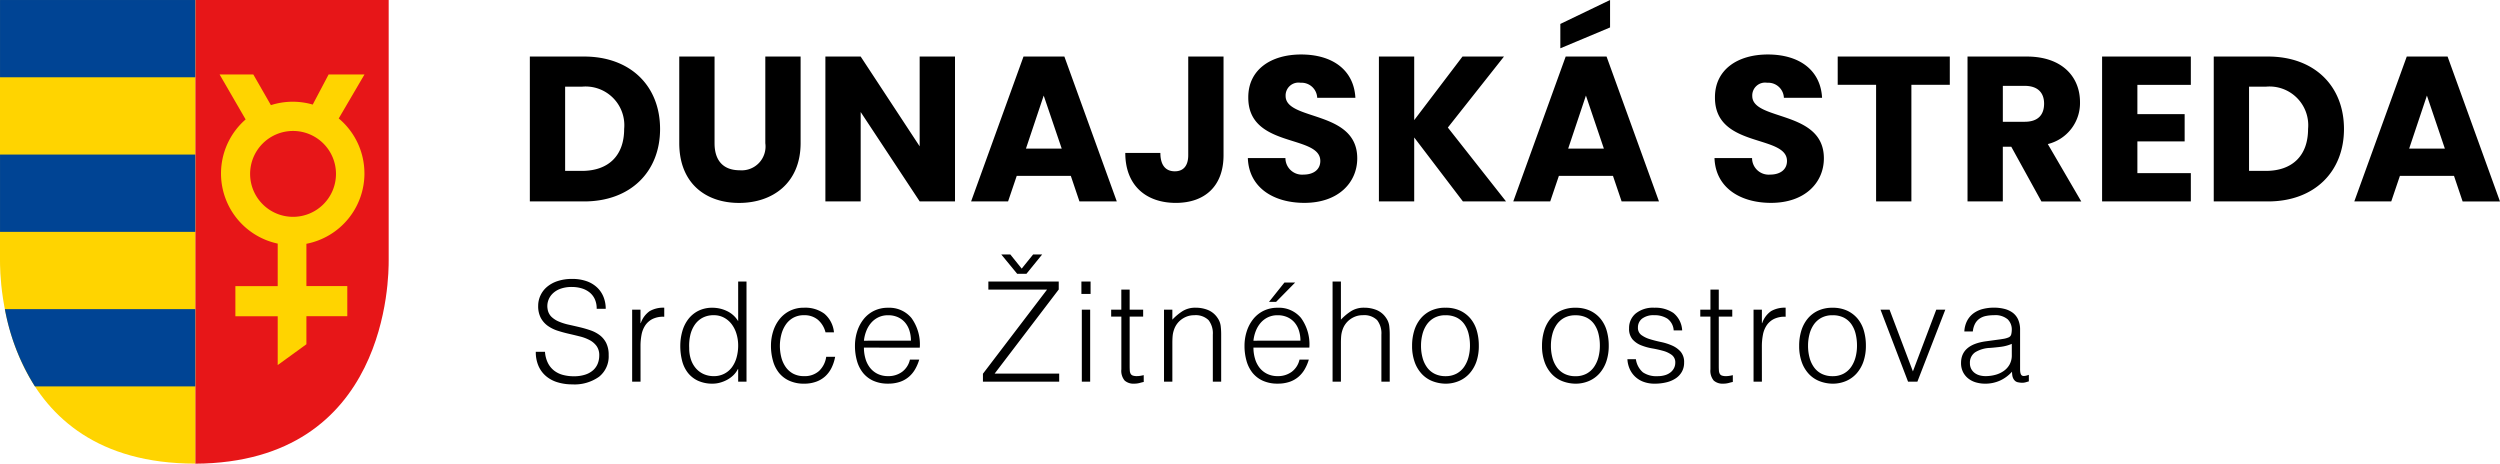
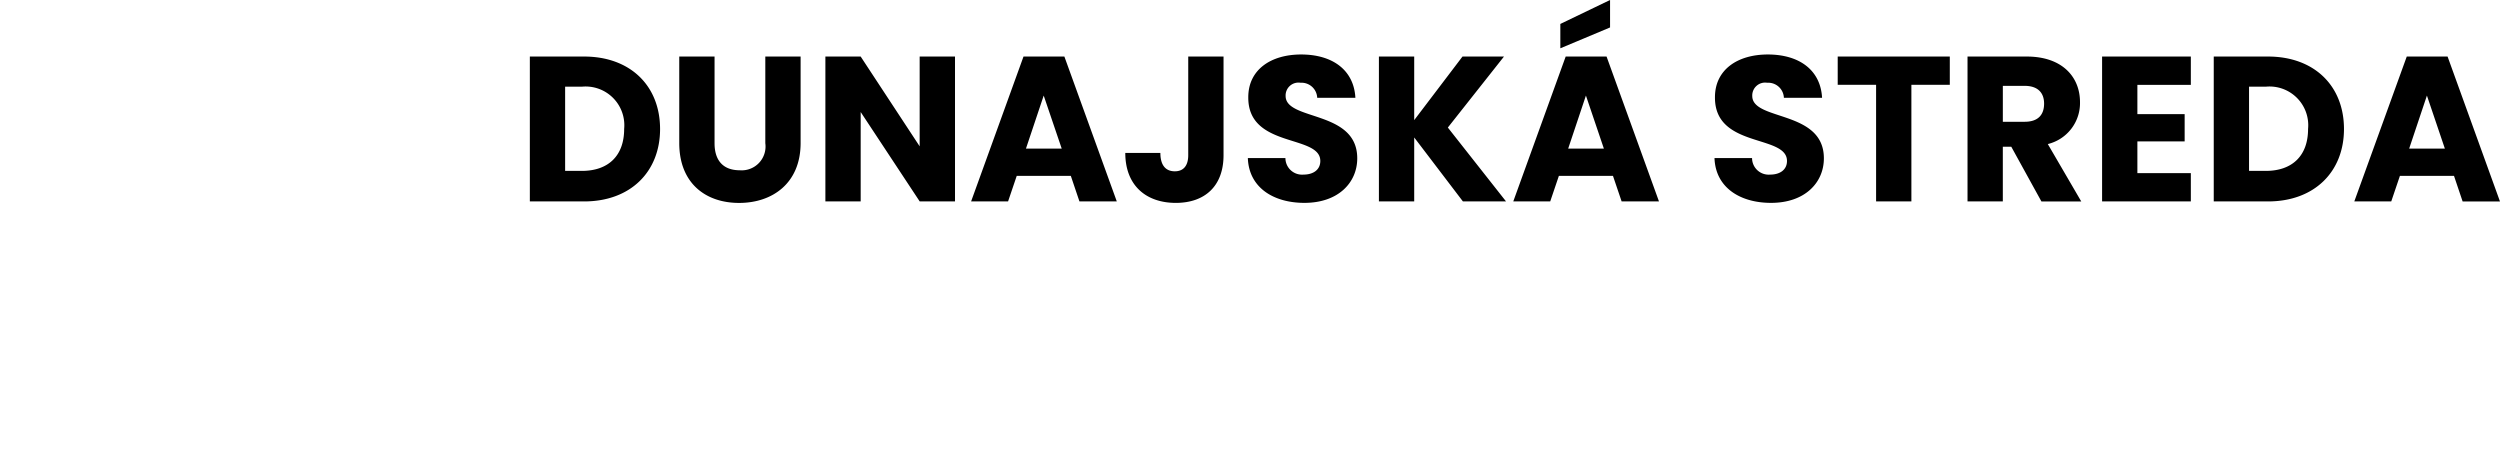
<svg xmlns="http://www.w3.org/2000/svg" width="251.664" height="46.678" viewBox="0 0 251.664 46.678">
  <defs>
    <clipPath id="clip-path">
-       <rect id="Rectangle_69" data-name="Rectangle 69" width="39.128" height="46.678" fill="none" />
-     </clipPath>
+       </clipPath>
  </defs>
  <g id="Group_125" data-name="Group 125" transform="translate(-707 -49)">
    <g id="Group_124" data-name="Group 124" transform="translate(707 49)">
      <g id="Group_121" data-name="Group 121" clip-path="url(#clip-path)">
        <path id="Path_54" data-name="Path 54" d="M114.784,0H95.312V46.678c19.469-.117,19.474-18.838,19.472-20.47s0-26.207,0-26.207" transform="translate(-75.657)" fill="#e71618" />
-         <path id="Path_55" data-name="Path 55" d="M19.655,0H0s0,24.57,0,26.2,0,20.472,19.654,20.473Z" transform="translate(0 -0.002)" fill="#ffd400" />
-         <rect id="Rectangle_67" data-name="Rectangle 67" width="19.654" height="7.778" transform="translate(0.002 0.001)" fill="#004494" />
+         <path id="Path_55" data-name="Path 55" d="M19.655,0H0Z" transform="translate(0 -0.002)" fill="#ffd400" />
        <rect id="Rectangle_68" data-name="Rectangle 68" width="19.654" height="7.781" transform="translate(0.002 15.559)" fill="#004494" />
        <path id="Path_56" data-name="Path 56" d="M5.4,158.677H21.54V150.9H2.374a22.007,22.007,0,0,0,3.027,7.78" transform="translate(-1.884 -119.779)" fill="#004494" />
        <path id="Path_57" data-name="Path 57" d="M121.764,46.3a7.205,7.205,0,0,0-2.586-5.537l2.593-4.427H118.16l-1.6,3.031a7.209,7.209,0,0,0-4.21.057l-1.771-3.088h-3.394l2.62,4.526a7.217,7.217,0,0,0,3.229,12.5v4.284h-4.261v3.033h4.261v4.911l2.889-2.095V60.671h4.116V57.638h-4.116V53.382a7.219,7.219,0,0,0,5.843-7.086m-7.187,4.371a4.322,4.322,0,1,1,4.322-4.322,4.321,4.321,0,0,1-4.322,4.322" transform="translate(-85.079 -28.84)" fill="#ffd400" />
      </g>
    </g>
    <g id="Group_119" data-name="Group 119">
      <path id="Path_51" data-name="Path 51" d="M-75.277-10.9h-5.464V3.685h5.464c4.654,0,7.646-2.971,7.646-7.292C-67.632-7.949-70.624-10.9-75.277-10.9ZM-77.189.611V-7.866h1.683a3.9,3.9,0,0,1,4.259,4.259c0,2.68-1.579,4.218-4.259,4.218Zm11.489-2.8c0,4.031,2.639,6.025,6.025,6.025,3.366,0,6.191-1.994,6.191-6.025V-10.9h-3.553v8.726A2.4,2.4,0,0,1-59.612.548c-1.683,0-2.535-1-2.535-2.722V-10.9H-65.7ZM-41.5-10.9v9.038L-47.438-10.9H-50.99V3.685h3.553v-9l5.942,9h3.553V-10.9ZM-25.415,3.685h3.76L-26.932-10.9h-4.114L-36.322,3.685H-32.6l.873-2.576h5.443ZM-27.2-1.633H-30.8l1.787-5.339Zm12.736.665c0,1.08-.5,1.621-1.35,1.621-.914,0-1.454-.6-1.454-1.849H-20.8c0,3.283,2.1,5.028,5.09,5.028,2.888,0,4.8-1.662,4.8-4.8V-10.9h-3.553ZM2.55-.657C2.55-5.539-4.66-4.4-4.66-6.931a1.293,1.293,0,0,1,1.5-1.33A1.579,1.579,0,0,1-1.481-6.744H2.363C2.217-9.528.077-11.107-3.1-11.107c-3.054,0-5.319,1.537-5.319,4.3-.042,5.173,7.251,3.719,7.251,6.42,0,.852-.665,1.371-1.7,1.371A1.672,1.672,0,0,1-4.68-.678H-8.462c.1,2.95,2.555,4.508,5.693,4.508C.638,3.831,2.55,1.795,2.55-.657ZM13.187,3.685h4.342L11.67-3.752,17.321-10.9H13.145L8.284-4.5v-6.4H4.731V3.685H8.284V-2.755Zm15.977,0h3.76L27.647-10.9H23.533L18.256,3.685h3.719l.873-2.576h5.443Zm-6.17-17.867v2.452L28-13.829v-2.763ZM27.377-1.633H23.783l1.787-5.339Zm22.147.976c0-4.882-7.209-3.74-7.209-6.274a1.293,1.293,0,0,1,1.5-1.33,1.579,1.579,0,0,1,1.683,1.517h3.844c-.145-2.784-2.285-4.363-5.464-4.363-3.054,0-5.319,1.537-5.319,4.3-.042,5.173,7.251,3.719,7.251,6.42,0,.852-.665,1.371-1.7,1.371A1.672,1.672,0,0,1,42.294-.678H38.513c.1,2.95,2.555,4.508,5.693,4.508C47.613,3.831,49.524,1.795,49.524-.657Zm1.392-7.4h3.864V3.685h3.553V-8.053H62.2V-10.9H50.916ZM71.692-6.162c0,1.143-.623,1.828-1.953,1.828h-2.2V-7.949h2.2C71.069-7.949,71.692-7.243,71.692-6.162ZM63.984-10.9V3.685h3.553V-1.82h.852l3.033,5.506h4.01L72.066-2.09a4.245,4.245,0,0,0,3.241-4.218c0-2.535-1.787-4.592-5.36-4.592Zm22.48,0H77.53V3.685h8.934V.839H81.083v-3.2h4.758V-5.1H81.083v-2.95h5.381Zm7.77,0H88.77V3.685h5.464c4.654,0,7.646-2.971,7.646-7.292C101.88-7.949,98.888-10.9,94.234-10.9ZM92.323.611V-7.866h1.683a3.9,3.9,0,0,1,4.259,4.259c0,2.68-1.579,4.218-4.259,4.218Zm21.5,3.075h3.76L112.309-10.9H108.2L102.919,3.685h3.719l.873-2.576h5.443Zm-1.787-5.319h-3.594l1.787-5.339Z" transform="translate(841.078 65.592)" />
-       <path id="Path_52" data-name="Path 52" d="M1.526-3.01a2.987,2.987,0,0,0,.3,1.141,2.258,2.258,0,0,0,.63.763,2.5,2.5,0,0,0,.889.427,4.211,4.211,0,0,0,1.078.133A3.592,3.592,0,0,0,5.586-.714a2.2,2.2,0,0,0,.8-.455,1.785,1.785,0,0,0,.455-.665,2.182,2.182,0,0,0,.147-.8,1.575,1.575,0,0,0-.266-.952,2.052,2.052,0,0,0-.693-.595,4.242,4.242,0,0,0-.98-.371q-.553-.14-1.134-.273T2.779-5.138a3.57,3.57,0,0,1-.98-.49,2.368,2.368,0,0,1-.693-.791A2.52,2.52,0,0,1,.84-7.644a2.465,2.465,0,0,1,.217-1.008A2.51,2.51,0,0,1,1.7-9.52a3.161,3.161,0,0,1,1.071-.6,4.51,4.51,0,0,1,1.484-.224,4.253,4.253,0,0,1,1.491.238A2.961,2.961,0,0,1,6.8-9.457a2.68,2.68,0,0,1,.63.959,3.209,3.209,0,0,1,.21,1.162h-.91a2.263,2.263,0,0,0-.2-.994,1.865,1.865,0,0,0-.553-.686,2.361,2.361,0,0,0-.8-.392,3.4,3.4,0,0,0-.924-.126,3.249,3.249,0,0,0-1.225.2,2.152,2.152,0,0,0-.791.525,1.773,1.773,0,0,0-.406.714,1.719,1.719,0,0,0-.042.784,1.368,1.368,0,0,0,.392.784,2.474,2.474,0,0,0,.756.483,5.7,5.7,0,0,0,.987.308q.539.119,1.1.252a11.239,11.239,0,0,1,1.085.315,3.335,3.335,0,0,1,.931.49,2.257,2.257,0,0,1,.651.791,2.664,2.664,0,0,1,.245,1.211A2.616,2.616,0,0,1,6.972-.5a4.257,4.257,0,0,1-2.716.77A5.014,5.014,0,0,1,2.8.063,3.226,3.226,0,0,1,1.638-.553,2.83,2.83,0,0,1,.875-1.575,3.484,3.484,0,0,1,.6-3.01ZM11.144,0H10.3V-7.252h.84v1.358h.028a2.431,2.431,0,0,1,.9-1.211,2.749,2.749,0,0,1,1.463-.343v.91a2.452,2.452,0,0,0-1.176.224,1.934,1.934,0,0,0-.735.644,2.55,2.55,0,0,0-.378.959,6.182,6.182,0,0,0-.1,1.155Zm9.828-3.654A4,4,0,0,0,20.8-4.823a3.027,3.027,0,0,0-.483-.966,2.373,2.373,0,0,0-.77-.658,2.136,2.136,0,0,0-1.029-.245,2.339,2.339,0,0,0-1.134.259,2.235,2.235,0,0,0-.784.707,3.057,3.057,0,0,0-.448,1.043A4.734,4.734,0,0,0,16.044-3.4a3.567,3.567,0,0,0,.189,1.211,2.581,2.581,0,0,0,.525.889,2.243,2.243,0,0,0,.784.553,2.5,2.5,0,0,0,.98.189A2.26,2.26,0,0,0,19.572-.8a2.21,2.21,0,0,0,.77-.651,2.986,2.986,0,0,0,.469-.98A4.469,4.469,0,0,0,20.972-3.654Zm0-6.426h.84V0h-.84V-1.274h-.028a2.276,2.276,0,0,1-.469.637,2.847,2.847,0,0,1-.63.455,3.379,3.379,0,0,1-.707.28,2.739,2.739,0,0,1-.714.1,3.457,3.457,0,0,1-1.5-.294,2.79,2.79,0,0,1-1.015-.8,3.284,3.284,0,0,1-.581-1.211,5.935,5.935,0,0,1-.182-1.5,5.375,5.375,0,0,1,.2-1.456,3.61,3.61,0,0,1,.6-1.225,2.947,2.947,0,0,1,1.008-.84,3.084,3.084,0,0,1,1.435-.315,3.343,3.343,0,0,1,1.477.343A2.6,2.6,0,0,1,20.972-6.09Zm8.792,5.11a2.439,2.439,0,0,0-.77-1.267,2.092,2.092,0,0,0-1.386-.455,2.181,2.181,0,0,0-1.106.266,2.239,2.239,0,0,0-.756.707,3.185,3.185,0,0,0-.434.994,4.519,4.519,0,0,0-.14,1.113,4.715,4.715,0,0,0,.133,1.12,2.994,2.994,0,0,0,.427.98,2.2,2.2,0,0,0,.756.693,2.258,2.258,0,0,0,1.12.259,2.145,2.145,0,0,0,1.505-.518,2.409,2.409,0,0,0,.721-1.428h.9a4.218,4.218,0,0,1-.357,1.1,2.9,2.9,0,0,1-.63.854A2.708,2.708,0,0,1,28.826,0a3.51,3.51,0,0,1-1.218.2A3.516,3.516,0,0,1,26.11-.1a2.825,2.825,0,0,1-1.036-.8,3.391,3.391,0,0,1-.6-1.211,5.534,5.534,0,0,1-.2-1.5,4.821,4.821,0,0,1,.217-1.449,3.778,3.778,0,0,1,.637-1.225,3.082,3.082,0,0,1,1.043-.847,3.138,3.138,0,0,1,1.435-.315,3.234,3.234,0,0,1,2.037.6,2.794,2.794,0,0,1,.973,1.876Zm8.6.84a3.329,3.329,0,0,0-.147-1,2.339,2.339,0,0,0-.434-.812,2.066,2.066,0,0,0-.721-.546,2.321,2.321,0,0,0-.994-.2,2.21,2.21,0,0,0-.987.21,2.269,2.269,0,0,0-.728.56,2.817,2.817,0,0,0-.483.812,3.765,3.765,0,0,0-.238.98Zm-4.732.7a3.935,3.935,0,0,0,.154,1.113,2.689,2.689,0,0,0,.455.91A2.2,2.2,0,0,0,35-.791a2.349,2.349,0,0,0,1.064.231,2.315,2.315,0,0,0,1.414-.434,2.09,2.09,0,0,0,.784-1.232H39.2a4.523,4.523,0,0,1-.406.959,2.959,2.959,0,0,1-.63.77,2.723,2.723,0,0,1-.9.511,3.629,3.629,0,0,1-1.2.182,3.516,3.516,0,0,1-1.5-.294A2.825,2.825,0,0,1,33.53-.9a3.4,3.4,0,0,1-.6-1.2,5.458,5.458,0,0,1-.2-1.491,4.751,4.751,0,0,1,.231-1.5,3.814,3.814,0,0,1,.658-1.225,3.058,3.058,0,0,1,1.043-.826,3.148,3.148,0,0,1,1.4-.3,2.891,2.891,0,0,1,2.352,1.029,4.521,4.521,0,0,1,.84,2.989ZM45.612,0V-.8l6.454-8.47H46.158v-.812h7.084v.8L46.788-.812h6.5V0Zm5.054-12.81h.91l-1.582,1.946h-.938l-1.6-1.946h.91l1.148,1.428ZM55.566,0V-7.252h.84V0Zm-.042-8.834V-10.08h.924v1.246ZM61.8.028q-.154.028-.406.1a2.09,2.09,0,0,1-.56.07,1.334,1.334,0,0,1-.959-.315,1.534,1.534,0,0,1-.329-1.127V-6.552H58.52v-.7h1.022V-9.268h.84v2.016H61.74v.7H60.382v4.97q0,.266.014.462A.775.775,0,0,0,60.48-.8a.4.4,0,0,0,.217.182,1.2,1.2,0,0,0,.413.056,2.169,2.169,0,0,0,.343-.028q.175-.028.343-.07ZM64.68,0h-.84V-7.252h.84v1.008a5.335,5.335,0,0,1,1.043-.868,2.4,2.4,0,0,1,1.295-.336,3.307,3.307,0,0,1,1.246.231,2.126,2.126,0,0,1,.966.8,1.806,1.806,0,0,1,.315.805,7.308,7.308,0,0,1,.049.861V0h-.84V-4.732A2.161,2.161,0,0,0,68.32-6.2a1.843,1.843,0,0,0-1.442-.49,2.046,2.046,0,0,0-.714.119,2.247,2.247,0,0,0-.581.315,2.11,2.11,0,0,0-.441.448,2.079,2.079,0,0,0-.28.532,2.67,2.67,0,0,0-.154.672q-.028.322-.028.7ZM77.574-4.13a3.329,3.329,0,0,0-.147-1,2.339,2.339,0,0,0-.434-.812,2.066,2.066,0,0,0-.721-.546,2.321,2.321,0,0,0-.994-.2,2.21,2.21,0,0,0-.987.21,2.269,2.269,0,0,0-.728.56,2.817,2.817,0,0,0-.483.812,3.765,3.765,0,0,0-.238.98Zm-4.732.7A3.935,3.935,0,0,0,73-2.317a2.689,2.689,0,0,0,.455.91,2.2,2.2,0,0,0,.763.616,2.349,2.349,0,0,0,1.064.231,2.315,2.315,0,0,0,1.414-.434,2.09,2.09,0,0,0,.784-1.232h.938a4.523,4.523,0,0,1-.406.959,2.959,2.959,0,0,1-.63.77,2.723,2.723,0,0,1-.9.511,3.629,3.629,0,0,1-1.2.182A3.516,3.516,0,0,1,73.78-.1a2.825,2.825,0,0,1-1.036-.8,3.4,3.4,0,0,1-.6-1.2,5.458,5.458,0,0,1-.2-1.491,4.751,4.751,0,0,1,.231-1.5,3.814,3.814,0,0,1,.658-1.225,3.058,3.058,0,0,1,1.043-.826,3.148,3.148,0,0,1,1.4-.3A2.891,2.891,0,0,1,77.63-6.419a4.521,4.521,0,0,1,.84,2.989ZM74.41-8.036l1.554-1.946h1.078L75.124-8.036ZM80.808,0V-10.08h.84v3.836a5.335,5.335,0,0,1,1.043-.868,2.4,2.4,0,0,1,1.295-.336,3.307,3.307,0,0,1,1.246.231,2.126,2.126,0,0,1,.966.8,1.806,1.806,0,0,1,.315.805,7.308,7.308,0,0,1,.049.861V0h-.84V-4.732a2.161,2.161,0,0,0-.434-1.47,1.843,1.843,0,0,0-1.442-.49,2.046,2.046,0,0,0-.714.119,2.247,2.247,0,0,0-.581.315,2.11,2.11,0,0,0-.441.448,2.079,2.079,0,0,0-.28.532,2.67,2.67,0,0,0-.154.672q-.028.322-.028.7V0ZM92.176.2a3.775,3.775,0,0,1-1.309-.252A2.932,2.932,0,0,1,89.8-.77a3.428,3.428,0,0,1-.721-1.19,4.763,4.763,0,0,1-.266-1.666,5.117,5.117,0,0,1,.21-1.491,3.521,3.521,0,0,1,.63-1.211,2.99,2.99,0,0,1,1.05-.819,3.375,3.375,0,0,1,1.47-.3,3.41,3.41,0,0,1,1.484.3,3.027,3.027,0,0,1,1.05.812,3.352,3.352,0,0,1,.623,1.211,5.355,5.355,0,0,1,.2,1.5A4.852,4.852,0,0,1,95.3-2.058a3.53,3.53,0,0,1-.679,1.2,2.99,2.99,0,0,1-1.064.777A3.4,3.4,0,0,1,92.176.2ZM94.64-3.626a4.953,4.953,0,0,0-.14-1.2,2.852,2.852,0,0,0-.434-.973,2.085,2.085,0,0,0-.756-.651,2.455,2.455,0,0,0-1.134-.238,2.3,2.3,0,0,0-1.127.259,2.206,2.206,0,0,0-.763.686,3.016,3.016,0,0,0-.434.98,4.631,4.631,0,0,0-.14,1.141,4.524,4.524,0,0,0,.161,1.239,2.9,2.9,0,0,0,.469.973,2.106,2.106,0,0,0,.77.63,2.41,2.41,0,0,0,1.064.224A2.3,2.3,0,0,0,93.3-.819a2.18,2.18,0,0,0,.763-.693,3.108,3.108,0,0,0,.434-.98A4.548,4.548,0,0,0,94.64-3.626ZM105.252.2a3.775,3.775,0,0,1-1.309-.252,2.932,2.932,0,0,1-1.064-.714,3.428,3.428,0,0,1-.721-1.19,4.763,4.763,0,0,1-.266-1.666,5.117,5.117,0,0,1,.21-1.491,3.521,3.521,0,0,1,.63-1.211,2.99,2.99,0,0,1,1.05-.819,3.375,3.375,0,0,1,1.47-.3,3.41,3.41,0,0,1,1.484.3,3.027,3.027,0,0,1,1.05.812,3.352,3.352,0,0,1,.623,1.211,5.355,5.355,0,0,1,.2,1.5,4.852,4.852,0,0,1-.238,1.568,3.53,3.53,0,0,1-.679,1.2,2.99,2.99,0,0,1-1.064.777A3.4,3.4,0,0,1,105.252.2Zm2.464-3.822a4.953,4.953,0,0,0-.14-1.2,2.852,2.852,0,0,0-.434-.973,2.085,2.085,0,0,0-.756-.651,2.455,2.455,0,0,0-1.134-.238,2.3,2.3,0,0,0-1.127.259,2.206,2.206,0,0,0-.763.686,3.016,3.016,0,0,0-.434.98,4.631,4.631,0,0,0-.14,1.141,4.524,4.524,0,0,0,.161,1.239,2.9,2.9,0,0,0,.469.973,2.106,2.106,0,0,0,.77.63,2.41,2.41,0,0,0,1.064.224,2.3,2.3,0,0,0,1.127-.259,2.18,2.18,0,0,0,.763-.693,3.108,3.108,0,0,0,.434-.98A4.548,4.548,0,0,0,107.716-3.626Zm3.626,1.358a2.132,2.132,0,0,0,.707,1.323,2.4,2.4,0,0,0,1.463.385,2.533,2.533,0,0,0,.8-.112,1.6,1.6,0,0,0,.553-.3,1.3,1.3,0,0,0,.329-.427,1.169,1.169,0,0,0,.112-.5.928.928,0,0,0-.343-.791A2.589,2.589,0,0,0,114.1-3.1a11.087,11.087,0,0,0-1.12-.252,5.479,5.479,0,0,1-1.12-.315,2.243,2.243,0,0,1-.861-.6,1.626,1.626,0,0,1-.343-1.106,1.89,1.89,0,0,1,.665-1.491,2.772,2.772,0,0,1,1.883-.581,3.214,3.214,0,0,1,1.911.525A2.4,2.4,0,0,1,116-5.166h-.854a1.57,1.57,0,0,0-.637-1.183,2.372,2.372,0,0,0-1.323-.343,1.885,1.885,0,0,0-1.218.343,1.109,1.109,0,0,0-.42.9.881.881,0,0,0,.343.749,2.8,2.8,0,0,0,.861.42q.518.161,1.12.287a5.516,5.516,0,0,1,1.12.357,2.451,2.451,0,0,1,.861.623,1.6,1.6,0,0,1,.343,1.092,1.841,1.841,0,0,1-.224.917,1.95,1.95,0,0,1-.616.665,2.865,2.865,0,0,1-.931.4A4.935,4.935,0,0,1,113.246.2a3.2,3.2,0,0,1-1.141-.189,2.477,2.477,0,0,1-.847-.525,2.421,2.421,0,0,1-.546-.784,2.761,2.761,0,0,1-.224-.966ZM121.1.028q-.154.028-.406.1a2.09,2.09,0,0,1-.56.07,1.334,1.334,0,0,1-.959-.315,1.534,1.534,0,0,1-.329-1.127V-6.552h-1.022v-.7h1.022V-9.268h.84v2.016h1.358v.7h-1.358v4.97q0,.266.014.462a.775.775,0,0,0,.084.322A.4.4,0,0,0,120-.616a1.2,1.2,0,0,0,.413.056,2.169,2.169,0,0,0,.343-.028q.175-.028.343-.07ZM124.026,0h-.84V-7.252h.84v1.358h.028a2.431,2.431,0,0,1,.9-1.211,2.749,2.749,0,0,1,1.463-.343v.91a2.452,2.452,0,0,0-1.176.224,1.934,1.934,0,0,0-.735.644,2.55,2.55,0,0,0-.378.959,6.182,6.182,0,0,0-.105,1.155Zm7.112.2a3.775,3.775,0,0,1-1.309-.252,2.932,2.932,0,0,1-1.064-.714,3.427,3.427,0,0,1-.721-1.19,4.763,4.763,0,0,1-.266-1.666,5.117,5.117,0,0,1,.21-1.491,3.52,3.52,0,0,1,.63-1.211,2.99,2.99,0,0,1,1.05-.819,3.375,3.375,0,0,1,1.47-.3,3.41,3.41,0,0,1,1.484.3,3.027,3.027,0,0,1,1.05.812,3.352,3.352,0,0,1,.623,1.211,5.355,5.355,0,0,1,.2,1.5,4.852,4.852,0,0,1-.238,1.568,3.53,3.53,0,0,1-.679,1.2,2.99,2.99,0,0,1-1.064.777A3.4,3.4,0,0,1,131.138.2ZM133.6-3.626a4.953,4.953,0,0,0-.14-1.2,2.852,2.852,0,0,0-.434-.973,2.085,2.085,0,0,0-.756-.651,2.455,2.455,0,0,0-1.134-.238,2.3,2.3,0,0,0-1.127.259,2.206,2.206,0,0,0-.763.686,3.017,3.017,0,0,0-.434.98,4.631,4.631,0,0,0-.14,1.141,4.523,4.523,0,0,0,.161,1.239,2.9,2.9,0,0,0,.469.973,2.106,2.106,0,0,0,.77.63,2.41,2.41,0,0,0,1.064.224,2.3,2.3,0,0,0,1.127-.259,2.18,2.18,0,0,0,.763-.693,3.108,3.108,0,0,0,.434-.98A4.548,4.548,0,0,0,133.6-3.626Zm2.366-3.626h.91l2.352,6.216,2.352-6.216h.91L139.678,0h-.938Zm13.216,3.444a4.118,4.118,0,0,1-1.078.294q-.546.07-1.092.112a3.078,3.078,0,0,0-1.505.434,1.244,1.244,0,0,0-.539,1.106,1.2,1.2,0,0,0,.133.581,1.227,1.227,0,0,0,.35.406,1.48,1.48,0,0,0,.5.238,2.233,2.233,0,0,0,.581.077,3.813,3.813,0,0,0,.98-.126,2.65,2.65,0,0,0,.847-.385,1.964,1.964,0,0,0,.6-.658,1.9,1.9,0,0,0,.224-.945Zm-1.414-.42q.238-.028.567-.084a2.141,2.141,0,0,0,.539-.154.446.446,0,0,0,.259-.329,2.068,2.068,0,0,0,.049-.427,1.431,1.431,0,0,0-.413-1.057,1.926,1.926,0,0,0-1.393-.413,3.86,3.86,0,0,0-.8.077,1.737,1.737,0,0,0-.637.266,1.468,1.468,0,0,0-.448.5,2.139,2.139,0,0,0-.231.791h-.854a2.594,2.594,0,0,1,.294-1.1,2.229,2.229,0,0,1,.651-.742,2.7,2.7,0,0,1,.924-.42,4.518,4.518,0,0,1,1.113-.133,4.29,4.29,0,0,1,1.029.119,2.385,2.385,0,0,1,.84.378,1.755,1.755,0,0,1,.56.693,2.5,2.5,0,0,1,.2,1.064v3.948q0,.49.175.623t.707-.063v.658l-.287.084a1.3,1.3,0,0,1-.371.056A1.676,1.676,0,0,1,149.87.07a.647.647,0,0,1-.336-.133.82.82,0,0,1-.2-.252,1.044,1.044,0,0,1-.1-.322,2.349,2.349,0,0,1-.028-.371,3.648,3.648,0,0,1-1.218.9A3.581,3.581,0,0,1,146.5.2a3.321,3.321,0,0,1-.917-.126,2.219,2.219,0,0,1-.777-.392,1.947,1.947,0,0,1-.532-.651,2,2,0,0,1-.2-.917q0-1.848,2.534-2.184Z" transform="translate(760.336 87.423)" />
    </g>
  </g>
</svg>